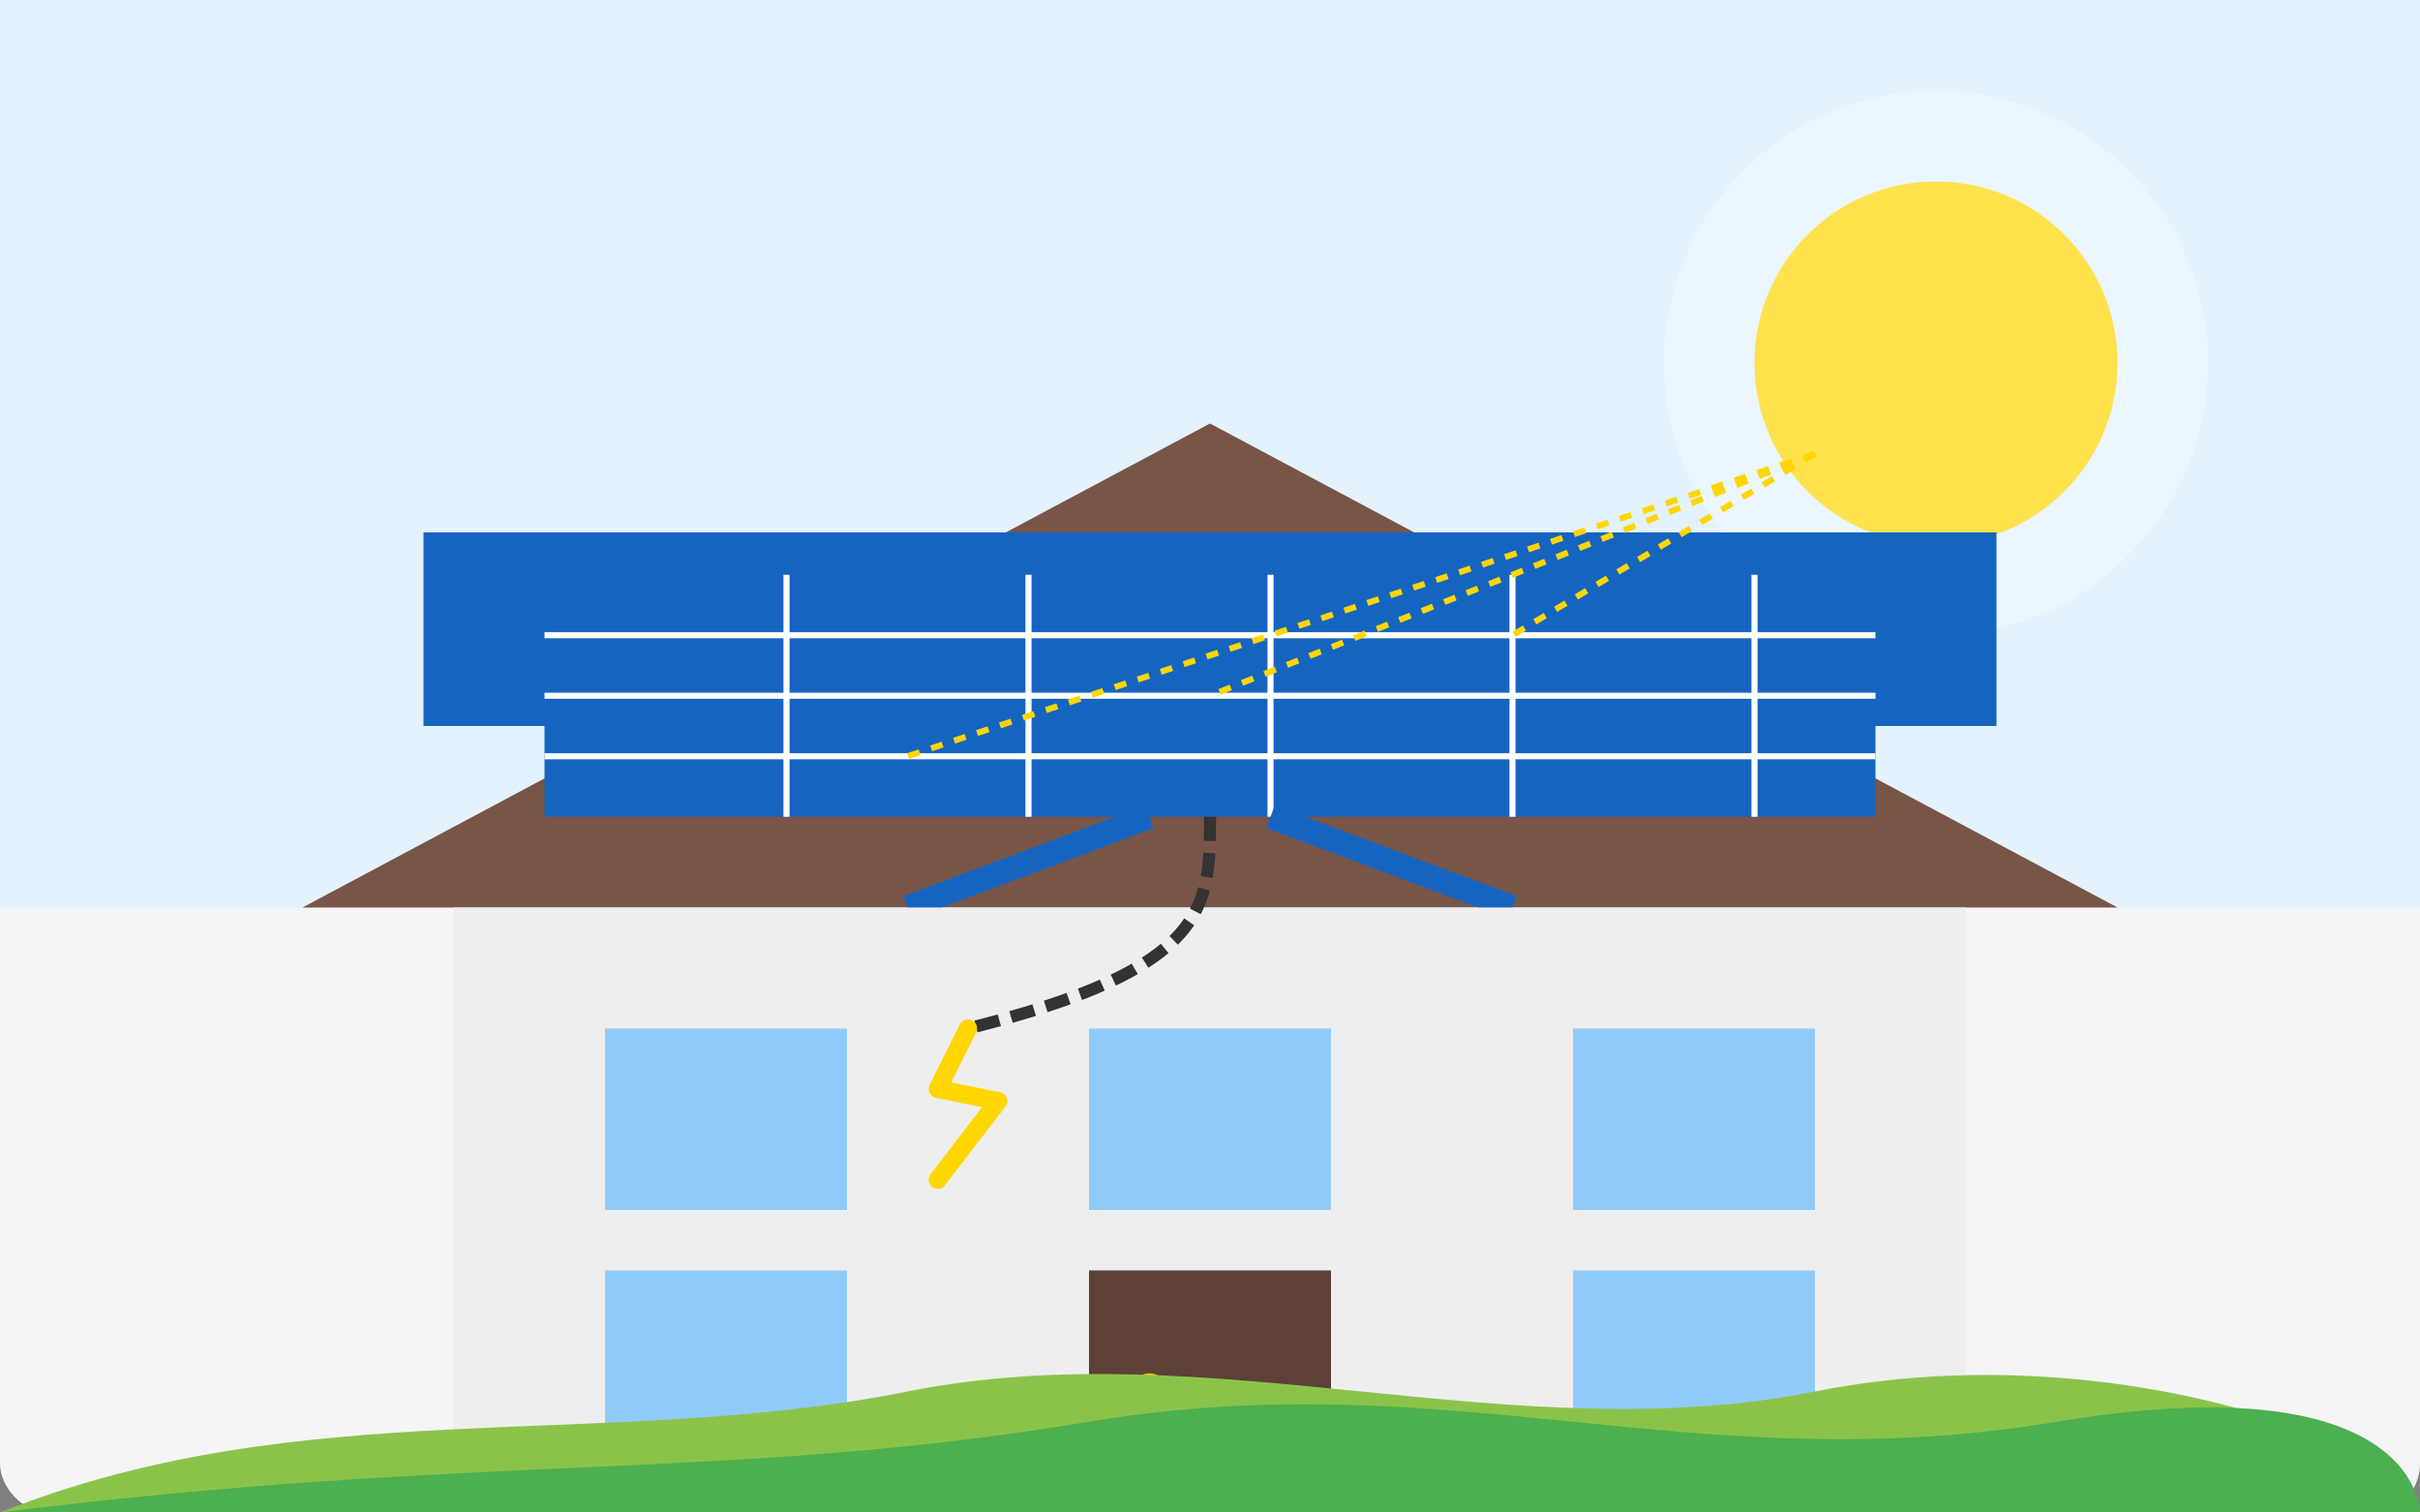
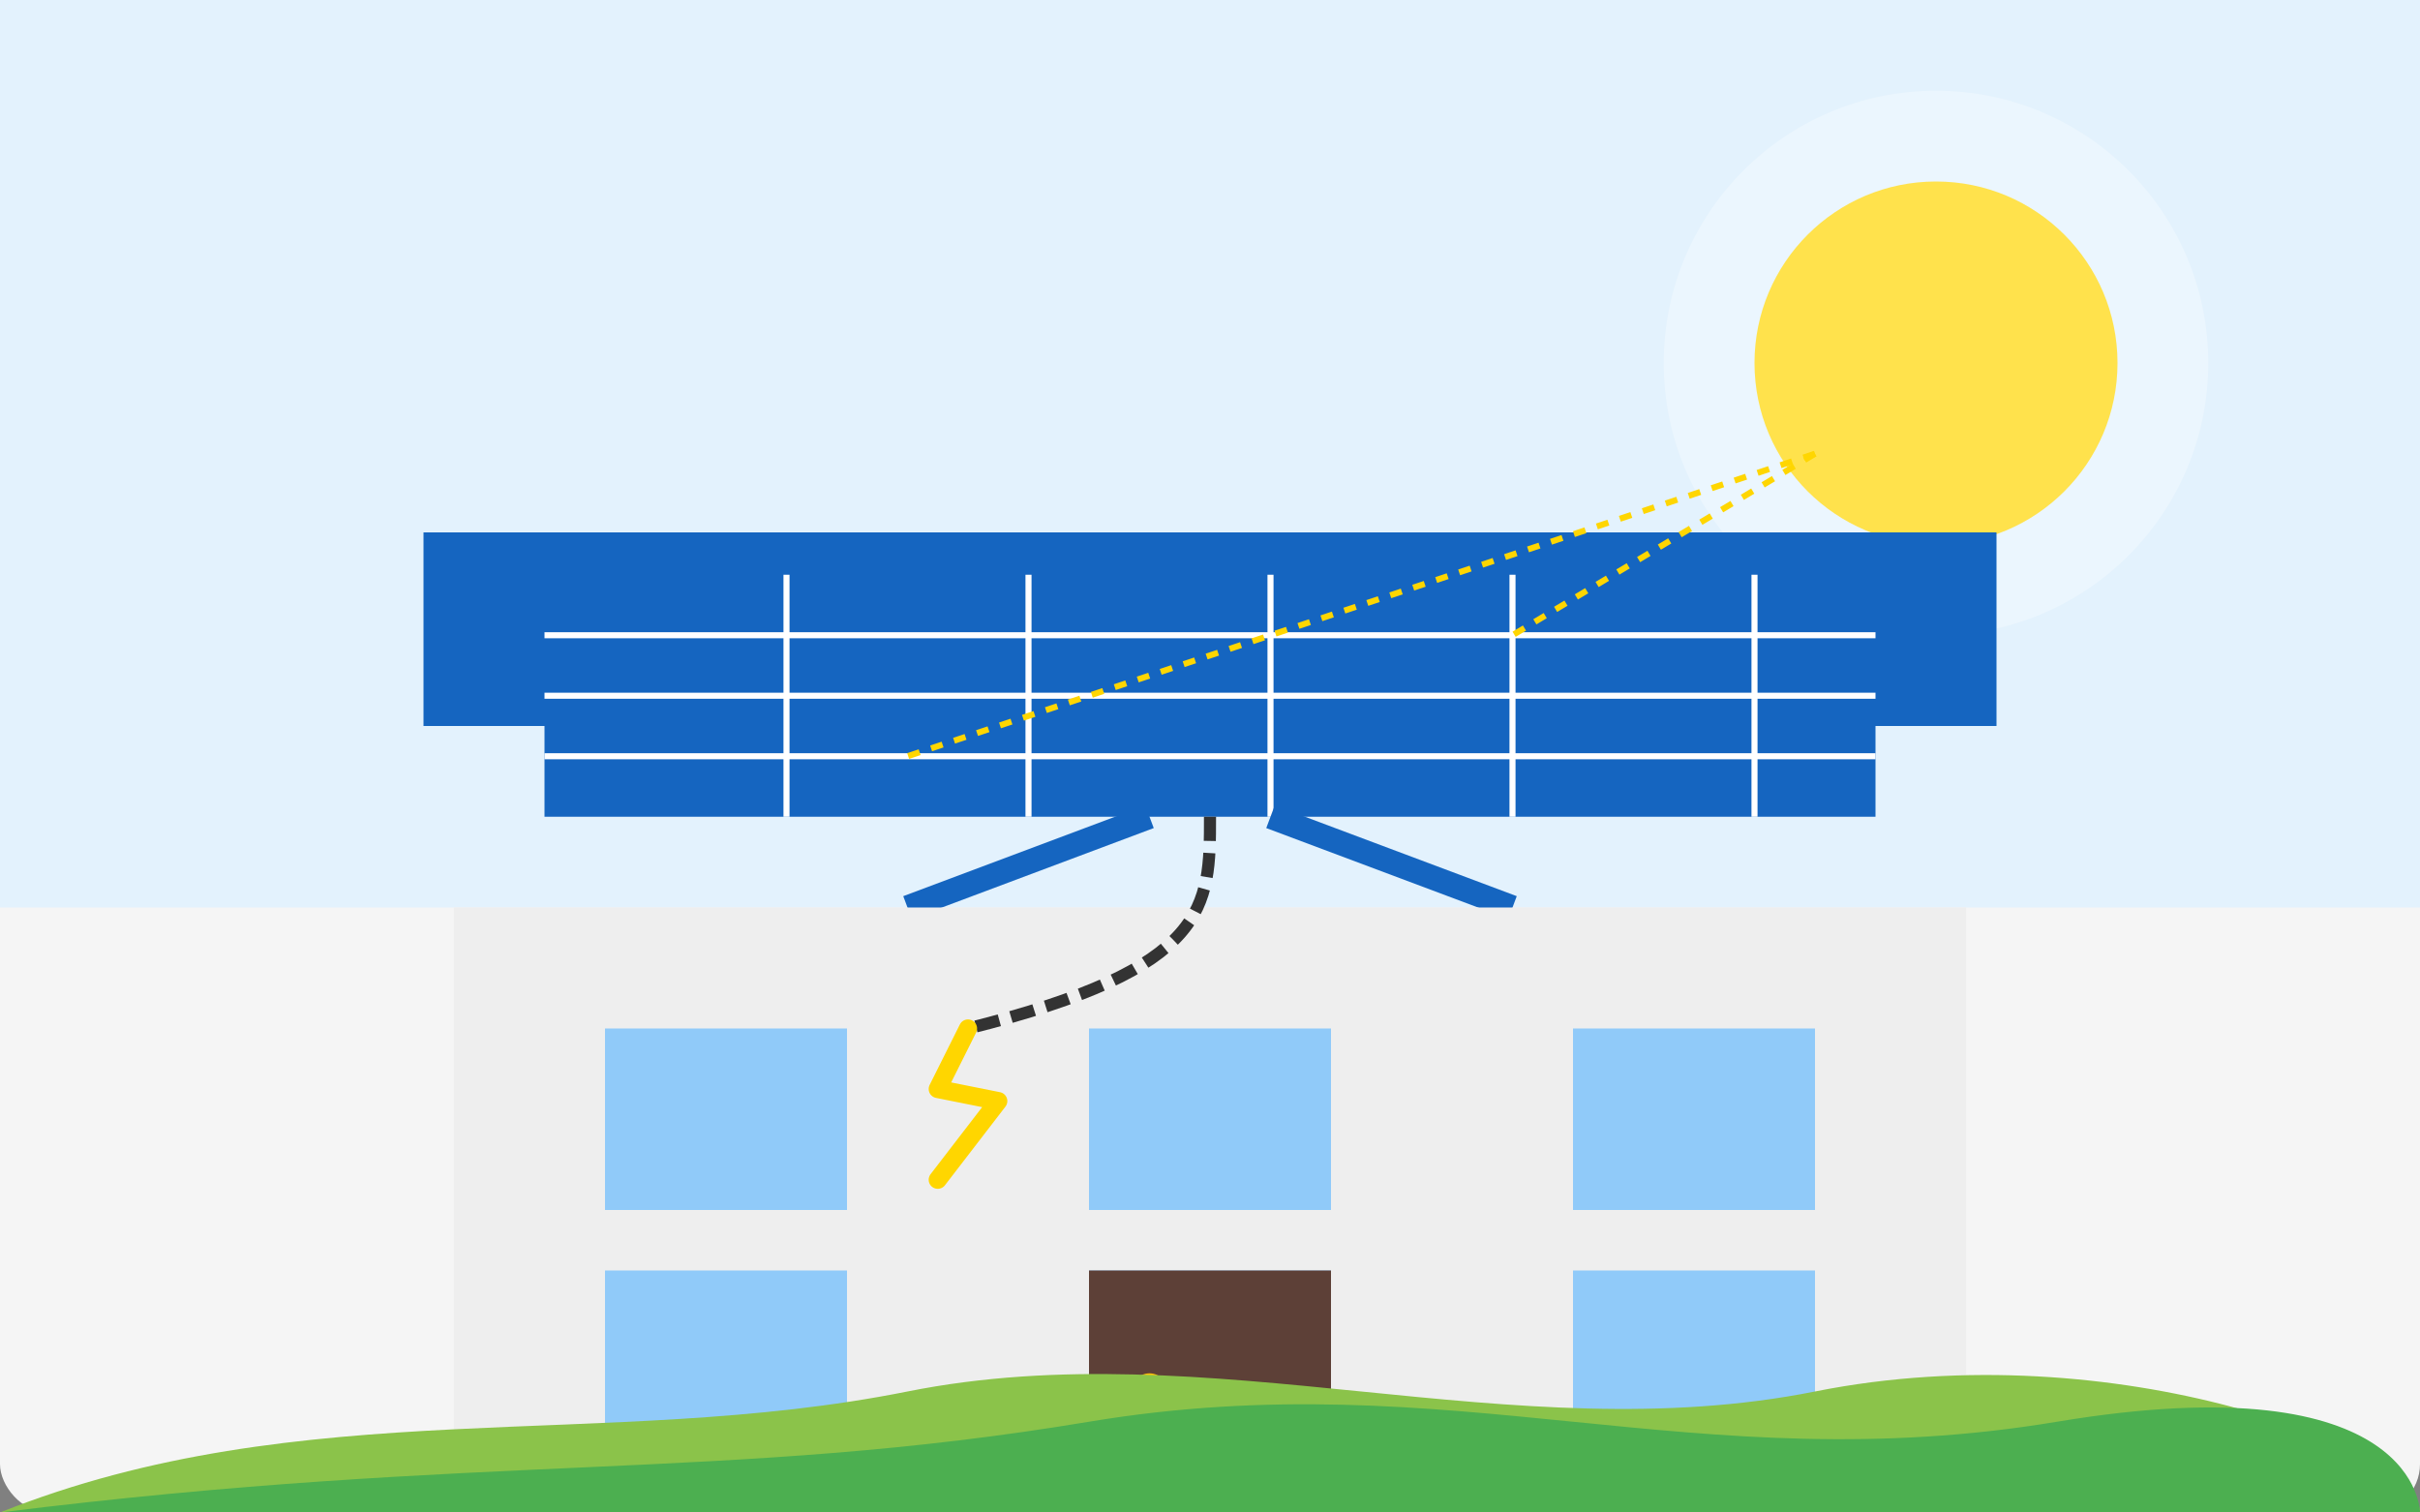
<svg xmlns="http://www.w3.org/2000/svg" width="400" height="250" viewBox="0 0 400 250">
  <rect x="0" y="0" width="400" height="250" fill="#808080" stroke="none" />
  <g fill="none" fill-rule="evenodd">
    <rect fill="#F5F5F5" width="400" height="250" rx="8" />
    <rect fill="#E3F2FD" x="0" y="0" width="400" height="150" rx="8 8 0 0" />
    <circle fill="#FFD600" cx="320" cy="60" r="30" />
    <circle fill="#FFF" fill-opacity=".3" cx="320" cy="60" r="45" />
-     <polygon fill="#795548" points="50,150 200,70 350,150" />
    <rect fill="#1565C0" x="90" y="95" width="220" height="40" />
    <rect fill="#1565C0" x="70" y="110" width="260" height="40" transform="scale(1, 0.8)" />
    <path d="M130,95 L130,135" stroke="#FFF" stroke-width="1" />
    <path d="M170,95 L170,135" stroke="#FFF" stroke-width="1" />
    <path d="M210,95 L210,135" stroke="#FFF" stroke-width="1" />
    <path d="M250,95 L250,135" stroke="#FFF" stroke-width="1" />
    <path d="M290,95 L290,135" stroke="#FFF" stroke-width="1" />
    <path d="M90,105 L310,105" stroke="#FFF" stroke-width="1" />
    <path d="M90,115 L310,115" stroke="#FFF" stroke-width="1" />
    <path d="M90,125 L310,125" stroke="#FFF" stroke-width="1" />
    <line x1="190" y1="135" x2="150" y2="150" stroke="#1565C0" stroke-width="4" />
    <line x1="210" y1="135" x2="250" y2="150" stroke="#1565C0" stroke-width="4" />
    <rect fill="#EEEEEE" x="75" y="150" width="250" height="100" />
    <rect fill="#90CAF9" x="100" y="170" width="40" height="30" />
    <rect fill="#90CAF9" x="180" y="170" width="40" height="30" />
    <rect fill="#90CAF9" x="260" y="170" width="40" height="30" />
    <rect fill="#90CAF9" x="100" y="210" width="40" height="30" />
    <rect fill="#90CAF9" x="180" y="210" width="40" height="30" />
    <rect fill="#90CAF9" x="260" y="210" width="40" height="30" />
    <rect fill="#5D4037" x="180" y="210" width="40" height="40" />
    <circle fill="#FFC107" cx="190" cy="230" r="3" />
    <line x1="300" y1="75" x2="250" y2="105" stroke="#FFD600" stroke-width="1" stroke-dasharray="2,2" />
-     <line x1="300" y1="75" x2="200" y2="115" stroke="#FFD600" stroke-width="1" stroke-dasharray="2,2" />
    <line x1="300" y1="75" x2="150" y2="125" stroke="#FFD600" stroke-width="1" stroke-dasharray="2,2" />
    <path d="M200,135 C200,150 200,160 160,170" stroke="#333" stroke-width="2" stroke-dasharray="4,2" />
    <path d="M160,170 L155,180 L165,182 L155,195" stroke="#FFD600" stroke-width="3" stroke-linecap="round" stroke-linejoin="round" />
    <path d="M0,250 C50,230 100,240 150,230 C200,220 250,240 300,230 C350,220 400,240 400,250 L0,250 Z" fill="#8BC34A" />
-     <path d="M0,250 C80,240 120,245 180,235 C240,225 280,245 340,235 C400,225 400,250 400,250 L0,250 Z" fill="#4CAF50" />
+     <path d="M0,250 C80,240 120,245 180,235 C240,225 280,245 340,235 C400,225 400,250 400,250 L0,250 " fill="#4CAF50" />
  </g>
</svg>